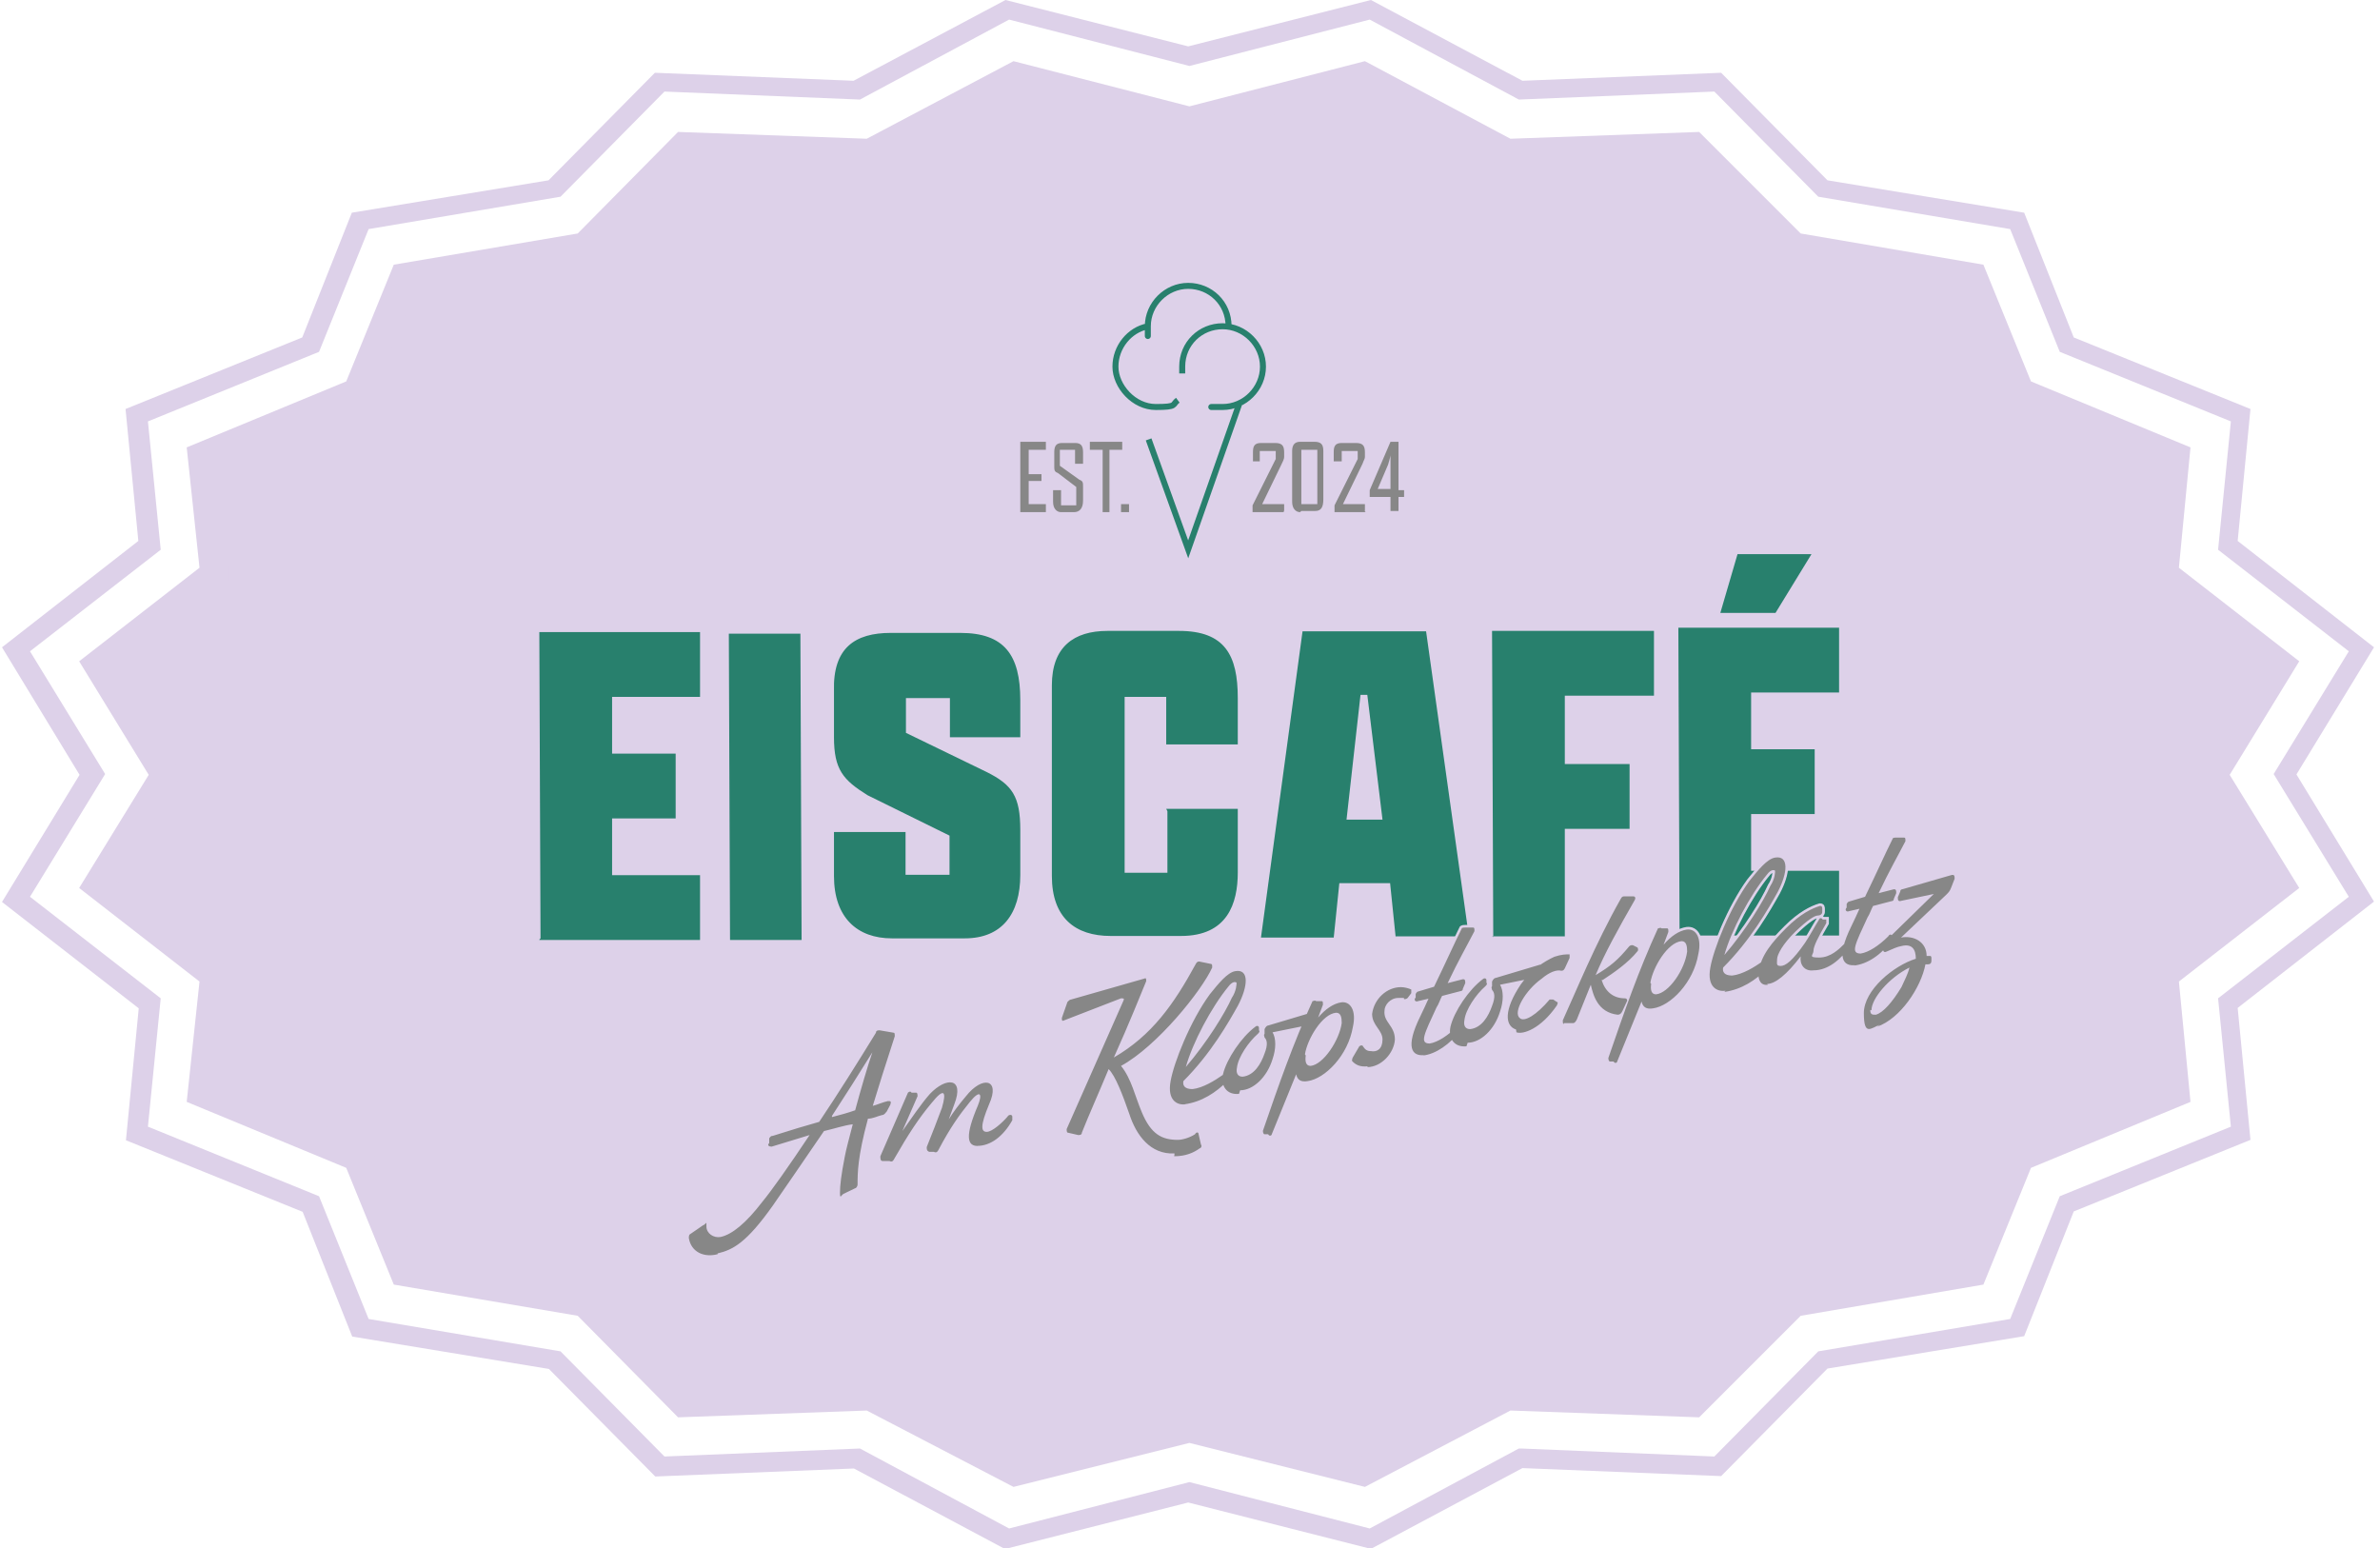
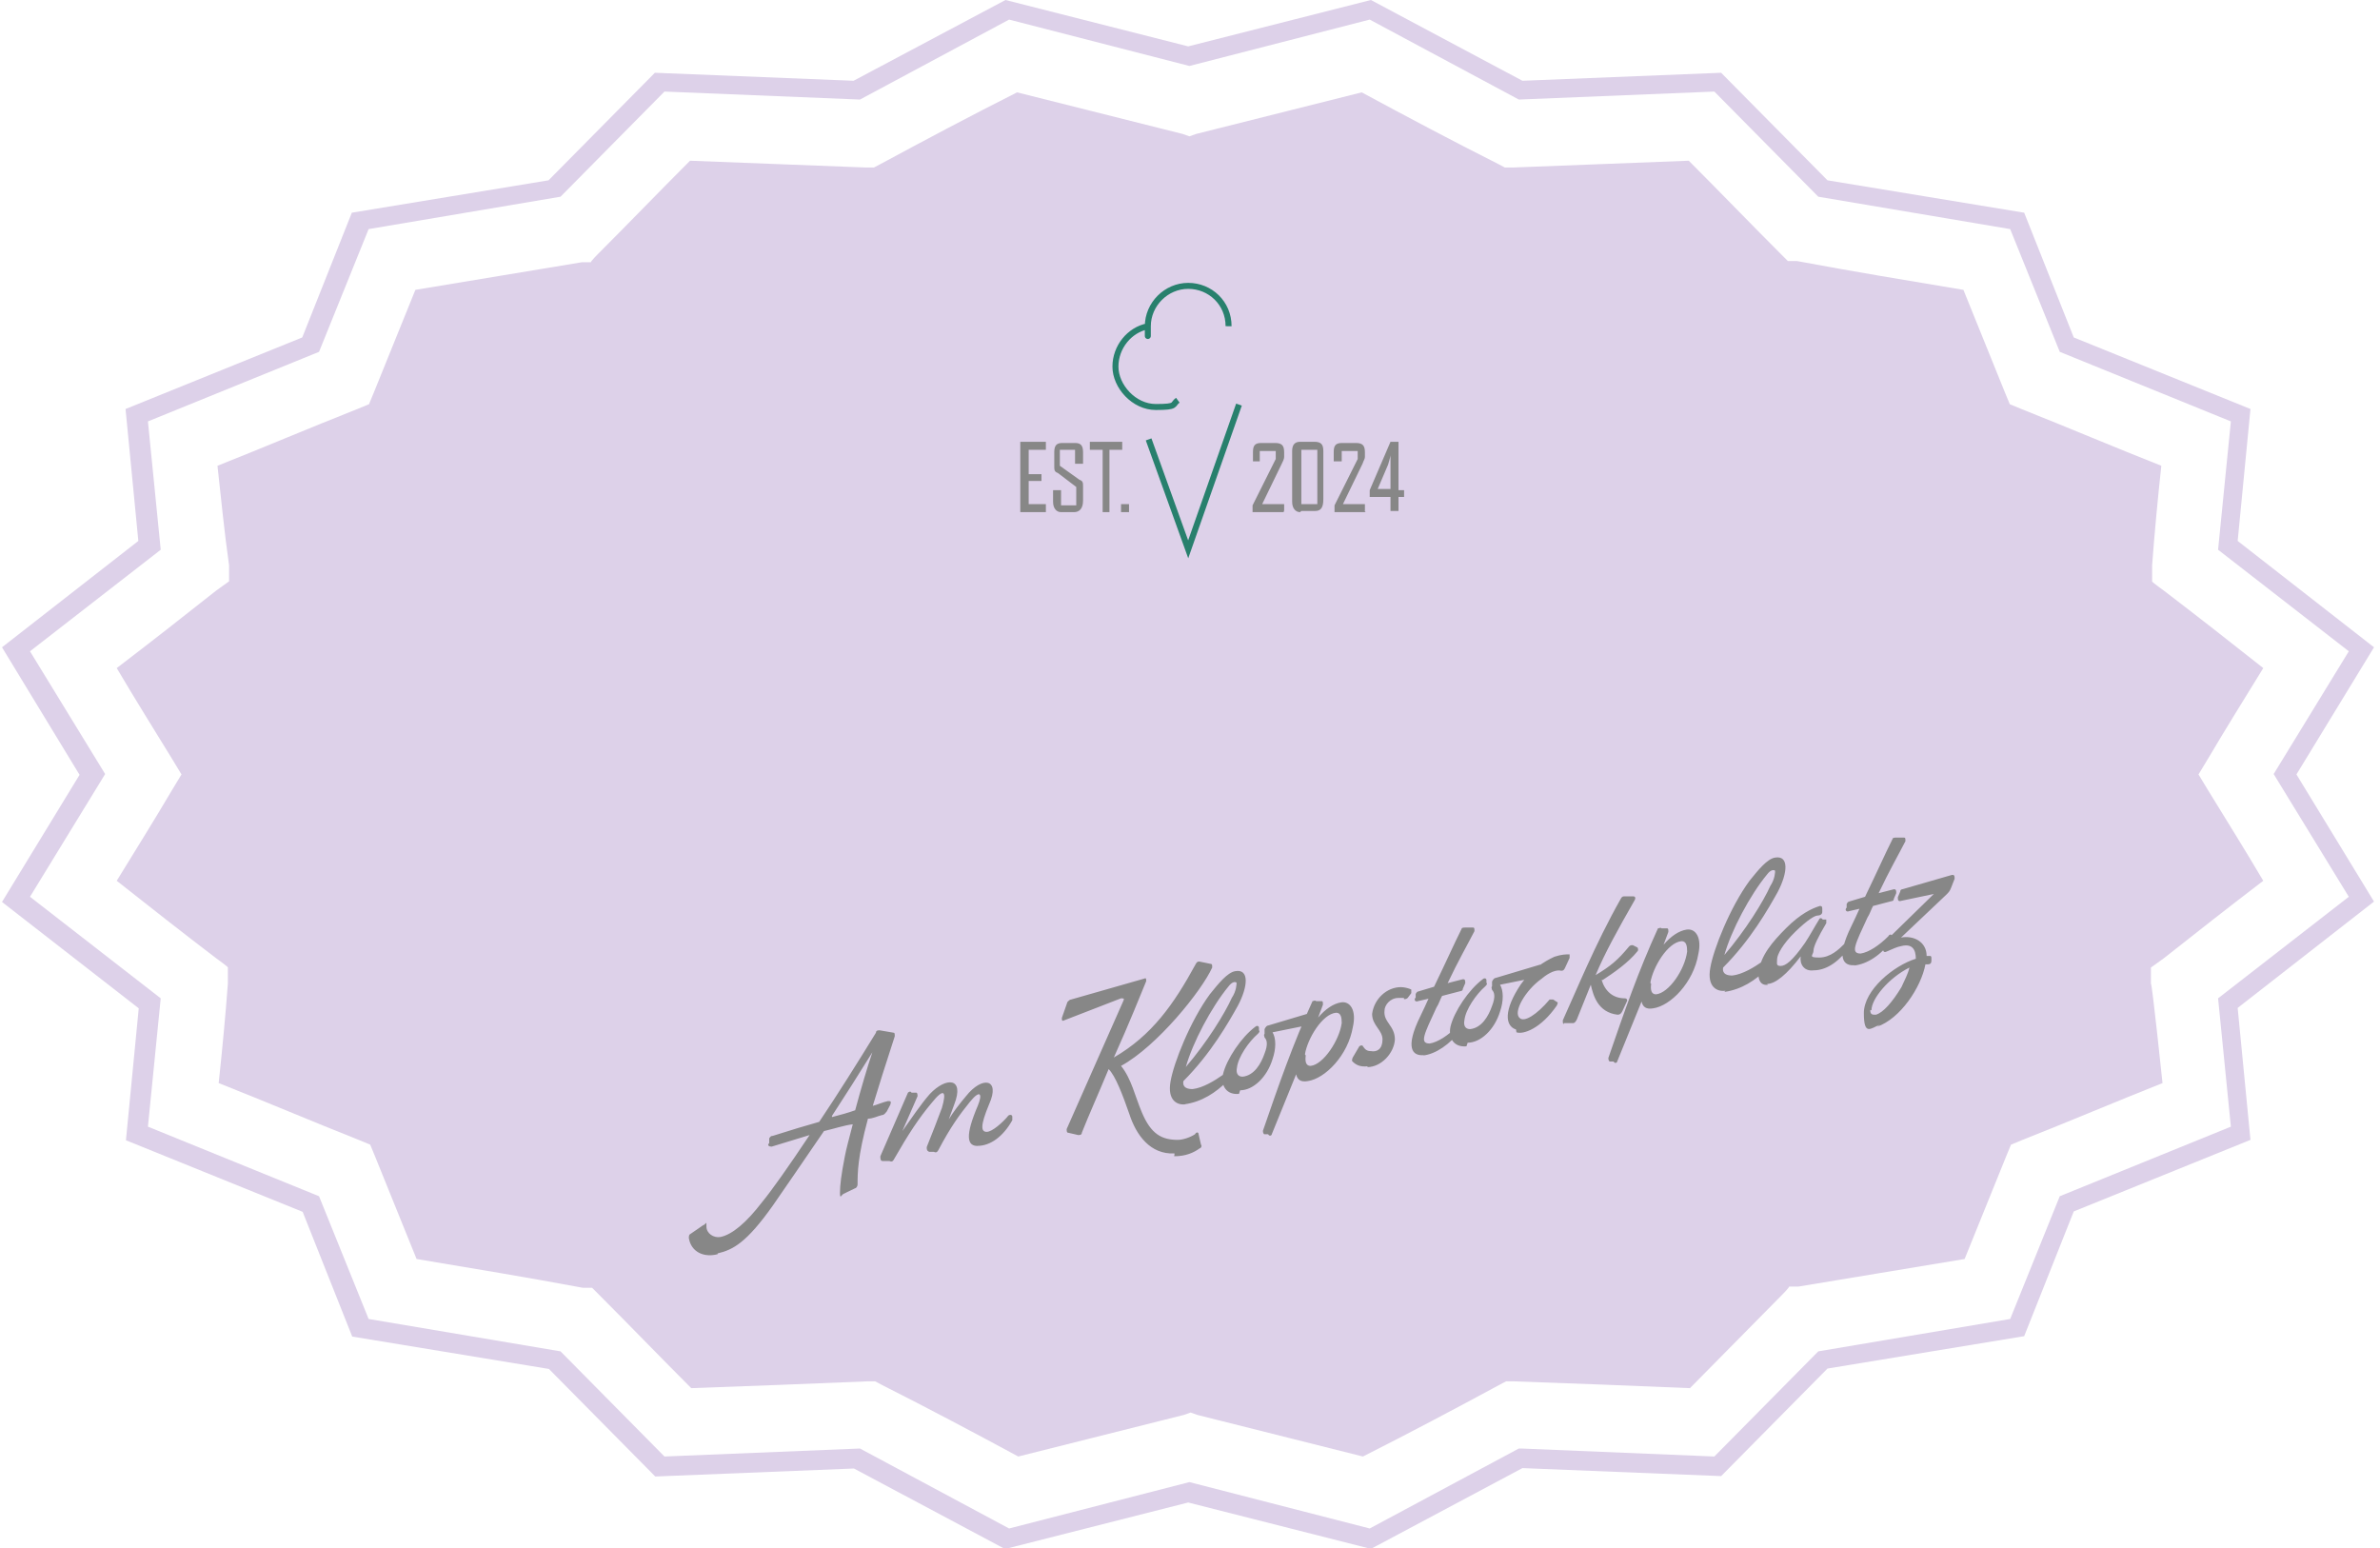
<svg xmlns="http://www.w3.org/2000/svg" id="Ebene_1" version="1.1" viewBox="0 0 595.3 387.2">
  <defs>
    <style>
      .st0, .st1 {
        fill: none;
      }

      .st2 {
        stroke-width: 1.3px;
      }

      .st2, .st3 {
        stroke: #ddd1e9;
      }

      .st2, .st4 {
        fill: #878787;
      }

      .st3, .st5 {
        fill: #ddd1e9;
      }

      .st6 {
        fill: #28806d;
      }

      .st1 {
        stroke: #28806d;
        stroke-miterlimit: 10;
        stroke-width: 1.5px;
      }

      .st7 {
        clip-path: url(#clippath);
      }
    </style>
    <clipPath id="clippath">
      <rect class="st0" x=".5" width="593.4" height="387.2" />
    </clipPath>
  </defs>
-   <polygon class="st5" points="297.5 26.6 341.4 15.3 377.8 34.7 425 33 450.4 58.4 496.1 66.2 508 95.4 547.9 111.9 545 142 575.1 165.4 557.7 193.8 575.1 222.1 545 245.5 547.9 275.6 508 292.1 496.1 321.3 450.4 329.1 425 354.5 377.8 352.8 341.4 371.9 297.5 360.9 253.5 371.9 216.8 352.8 169.6 354.5 144.5 329.1 98.5 321.3 86.6 292.1 46.7 275.6 49.9 245.5 19.8 222.1 37.2 193.8 19.8 165.4 49.9 142 46.7 111.9 86.6 95.4 98.5 66.2 144.5 58.4 169.6 33 216.8 34.7 253.5 15.3 297.5 26.6" />
  <g class="st7">
    <g>
      <path class="st5" d="M299.2,33.5c13.9-3.5,27.5-6.9,41.4-10.4,11.3,6.1,22.6,12.1,34.1,17.9l1.7.9h2l44-1.7c7.8,7.8,15.3,15.6,23.1,23.4l1.7,1.7h2.3c13.9,2.6,27.8,4.9,41.6,7.2,3.5,8.7,6.9,17.1,10.4,25.7l1.2,2.9,2.9,1.2c11.6,4.6,23.1,9.5,35,14.2-.9,8.4-1.7,16.8-2.3,24.9v4c-.3,0,2.9,2.3,2.9,2.3,8.4,6.4,16.8,13,24.9,19.4-4.6,7.5-9.3,15-13.9,22.8l-2.3,3.8,2.3,3.8c4.6,7.5,9.3,15,13.9,22.8-8.4,6.4-16.8,13-24.9,19.4l-3.2,2.3v4c.3,0,2.9,24.9,2.9,24.9-11.6,4.6-23.1,9.5-35,14.2l-2.9,1.2-1.2,2.9c-3.5,8.7-6.9,17.1-10.4,25.7-13.9,2.3-27.8,4.6-41.6,6.9h-2.3c0,.3-1.7,2-1.7,2l-23.1,23.4c-14.7-.6-29.2-1.2-44-1.7h-2l-1.7.9c-11.3,6.1-22.6,12.1-34.1,17.9-13.9-3.5-27.5-6.9-41.4-10.4l-1.7-.6-1.7.6c-13.9,3.5-27.5,6.9-41.4,10.4-11.3-6.1-22.6-12.1-34.1-17.9l-1.7-.9h-2c-14.7.6-29.2,1.2-44,1.7-7.8-7.8-15.3-15.6-23.1-23.4l-1.7-1.7h-2.3c-13.9-2.6-27.8-4.9-41.6-7.2-3.5-8.7-6.9-17.1-10.4-25.7l-1.2-2.9-2.9-1.2c-11.6-4.6-23.1-9.5-35-14.2.9-8.4,1.7-16.8,2.3-24.9v-4c.3,0-2.9-2.3-2.9-2.3-8.4-6.4-16.8-13-24.9-19.4,4.6-7.5,9.3-15,13.9-22.8l2.3-3.8-2.3-3.8c-4.6-7.5-9.3-15-13.9-22.8,8.4-6.4,16.8-13,24.9-19.4l3.2-2.3v-4c-1.2-8.4-2-16.8-2.9-24.9,11.6-4.6,23.1-9.5,35-14.2l2.9-1.2,1.2-2.9c3.5-8.7,6.9-17.1,10.4-25.7l41.6-6.9h2.3c0-.3,1.7-2,1.7-2,7.8-7.8,15.3-15.6,23.1-23.4l44,1.7h2l1.7-.9c11.3-6.1,22.6-12.1,34.1-17.9,13.9,3.5,27.5,6.9,41.4,10.4l1.7.6,1.7-.6h0Z" />
      <path class="st5" d="M251.5,387.5l-37.9-20.2-49.7,2-26.6-26.9-49.2-8.1-12.4-31.2-44.2-17.9,3.2-33L.5,225.6l19.4-31.8L.5,161.9l34.1-26.6-3.2-33,44.2-17.9,12.4-31.2,49.2-8.1,26.6-26.9,49.7,2L251.5,0l45.7,11.6L342.9,0l37.9,20.2,49.7-2,26.6,26.9,49.2,8.1,12.4,31.2,44.2,17.9-3.2,33,34.1,26.6-19.4,31.8,19.4,31.8-34.1,26.6,3.2,33-44.2,17.9-12.4,31.2-49.2,8.1-26.6,26.9-49.7-2-37.9,20.2-45.7-11.6-45.7,11.6ZM297.5,370.7l45.1,11.6,37.3-20h.6l48.3,2,26-26.3,48-8.1,12.4-30.7,42.8-17.4-3.2-32.1,32.7-25.4-18.8-30.7,18.8-30.7-32.7-25.4,3.2-32.1-42.8-17.4-12.4-30.7-48-8.1-26-26.3-48.9,2-37.3-20-45.1,11.6-45.1-11.6-37.3,20-48.9-2-26,26.3-48,8.1-12.4,30.7-42.8,17.4,3.2,32.1-32.7,25.4,18.8,30.7-18.8,30.7,32.7,25.4-3.2,32.1,42.8,17.4,12.4,30.7,48,8.1,26,26.3,48.9-2,37.3,20,45.1-11.6h0Z" />
      <path class="st5" d="M307.3,81.6c0-5.8-4.6-10.1-10.1-10.1s-10.1,4.6-10.1,10.1,0,0,0,0c-4.6.9-8.1,5.2-8.1,10.1s4.6,10.1,10.1,10.1,4-.6,5.5-1.7" />
      <path class="st1" d="M307.3,81.6c0-5.8-4.6-10.1-10.1-10.1s-10.1,4.6-10.1,10.1,0,0,0,0c-4.6.9-8.1,5.2-8.1,10.1s4.6,10.1,10.1,10.1,4-.6,5.5-1.7" />
      <path class="st5" d="M295.7,93.4v-1.7c0-5.8,4.6-10.1,10.1-10.1s10.1,4.6,10.1,10.1-4.6,10.1-10.1,10.1-1.2,0-1.7,0" />
-       <path class="st1" d="M295.7,93.4v-1.7c0-5.8,4.6-10.1,10.1-10.1s10.1,4.6,10.1,10.1-4.6,10.1-10.1,10.1-1.2,0-1.7,0" />
    </g>
  </g>
-   <path class="st6" d="M419.8,234h40.2v-16.2h-22v-14.2h15.9v-16.2h-15.9v-14.2h22v-16.2h-40.2l.3,76.6-.3.3ZM444.1,153.3l9-14.7h-18.5l-4.3,14.7h13.9ZM373.2,234.2h18.2v-26.9h16.2v-16.2h-16.2v-17.1h22.3v-16.2h-40.5l.3,76.6-.3-.3ZM340.3,173.8h1.7l3.8,31.2h-9l3.5-31.2ZM349.2,234.2h18.2l-10.7-76.3h-30.9l-10.4,76.6h18.2l1.4-13.6h12.7l1.4,13.6v-.3ZM292,203v15.3h-10.7v-44h10.4v11.9h17.9v-11.6c0-10.7-3.2-16.8-14.7-16.8h-17.9c-8.4,0-13.9,4-13.9,13.6v47.7c0,10.4,5.8,15,14.7,15h17.6c11.6,0,14.2-8.1,14.2-15.9v-15.9h-17.9l.3.6ZM255.2,207.6c0-8.4-2-11.3-8.4-14.5l-20.2-9.8v-8.7h11v9.8h17.6v-9.3c0-11.3-4-16.8-15-16.8h-17.4c-9,0-14.5,3.8-14.2,14.5v11.6c0,8.1,2.3,10.7,8.4,14.5l20.5,10.1v9.8h-11v-10.7h-17.9v11c0,10.4,5.8,15.6,14.5,15.6h18.2c9.3,0,13.9-6.1,13.9-15.9v-11.3h0ZM182.6,235.1h17.9l-.3-76.6h-17.9l.3,76.6ZM134.9,235.1h40.2v-16.2h-22v-14.2h15.9v-16.2h-15.9v-14.2h22v-16.2h-40.2l.3,76.6-.3.3Z" />
  <polyline class="st1" points="309.9 101.2 297.2 137.4 287.3 109.9" />
  <path class="st4" d="M347.8,122.3h-3.2l2.6-6.1s.6-2,.6-2.3v8.4ZM349.8,127.8v-3.5h1.4v-1.7h-1.4v-12.1h-2l-5.2,12.1v1.7h5.2v3.5h2ZM341.4,127.8v-1.7h-5.5l4.9-10.1c.3-.9.6-1.2.6-1.7v-1.2c0-1.7-.6-2.3-2.3-2.3h-3.5c-1.7,0-2,.9-2,2.3v2.3h2v-2.6h4v2l-5.8,11.6v1.7h7.8l-.3-.3ZM325.5,126.1v-13.6h4v13.6h-4ZM325.5,127.8h3.5c1.4,0,2-.9,2-2.9v-12.1c0-1.7-.6-2.3-2.3-2.3h-3.5c-1.2,0-2,.6-2,2.3v12.7c0,1.7.9,2.6,2,2.6M321.2,127.8v-1.7h-5.5l4.9-10.1c.3-.6.6-1.2.6-1.7v-1.2c0-1.7-.6-2.3-2.3-2.3h-3.5c-1.7,0-2,.9-2,2.3v2.3h1.7v-2.6h4v2l-5.8,11.6v1.7h7.8v-.3ZM282.4,126.1h-2v2h2v-2ZM275.5,128.1h2v-15.6h3.2v-2h-8.1v2h3.2v15.6h-.3ZM270.9,121.7c0-.9,0-1.4-.9-1.7l-4.9-3.5v-4h3.8v3.5h2v-2.9c0-1.7-.6-2.3-2-2.3h-3.2c-1.4,0-2,.6-2,2.3v3.5c0,.9,0,1.4.9,1.7l4.6,3.5v4.6h-3.8v-3.8h-2v2.9c0,1.7.9,2.6,2,2.6h3.2c1.4,0,2.3-.9,2.3-2.9v-3.5h0ZM255.2,128.1h6.4v-2h-4.3v-5.8h3.2v-1.7h-3.2v-6.1h4.3v-2h-6.4v17.6Z" />
  <path class="st3" d="M468.1,252.7c0-2.9,4.3-8.1,9.5-10.7h0c-.3,1.4-1.2,3.2-2,4.9-2.3,3.8-4.6,6.4-6.4,6.9-.9,0-1.4,0-1.4-1.2M469.5,256.8c5.8-2,11-9.8,12.1-15.6h.6c.6,0,.9-.3.9-.9v-.6q0-.6-.3-.6h-.9c0-3.5-3.2-5.2-6.4-4.6l11.3-10.7c.6-.6.9-.9,1.2-1.7l.9-2.3c0-.6,0-1.2-.9-.9l-12.1,3.5s-.6,0-.6.6l-.6,1.4c0,.6,0,1.2.9.9l8.1-1.7-12.7,12.4v1.4c0,.6.3.9.9.6,1.4-.6,2.6-1.2,3.8-1.4,2.6-.6,3.5.9,3.5,3.2-5.5,1.7-13,7.8-13,13.6s1.7,3.8,4,2.9M463.7,241.5c3.2-.3,6.9-2.6,9.5-6.4,0-.3.3-.6,0-.9h0c0-.6-.6-.6-.9,0-2.3,2.3-4.9,4-6.9,4.3-2.6,0-1.4-2.3,1.7-9,.6-.9.9-2,1.4-2.9l4.6-1.2s.6,0,.6-.6l.6-1.4c0-.6,0-1.2-.9-.9l-3.5.9c2.6-5.5,4.9-9.5,6.7-13,0-.6,0-.9-.3-.9h-2c-.3,0-.9,0-.9.3-2,4-3.8,8.1-6.9,14.5l-4,1.2s-.3,0-.6.6v.9c-.6.6,0,1.2.6.9l2.6-.6c-.6,1.4-1.2,2.6-2,4.3-4,8.1-2,10.1.9,9.8M442,246.1c2,0,4.9-2.3,8.4-6.9-.3,2,.9,3.8,3.2,3.5,3.8,0,6.9-2.9,9-5.8v-.9h0c-.3-.6-.9-.6-1.2,0-1.4,1.4-3.5,3.5-6.4,3.5s-1.4-.6-1.4-1.7,1.2-3.5,3.2-6.9v-.9h-.9c-.3-.6-.9-.3-.9,0-.9,1.4-2.3,4-3.5,5.8-3.2,4.6-4.9,5.8-6.1,5.8s-.9-.6-.9-1.7,1.4-3.8,4.6-6.9,4.9-4,5.5-4,1.2-.3,1.2-.9v-.6c0-.6,0-.9-.6-.9-2,.6-4.9,2-8.4,5.5s-6.4,6.9-6.9,11c-.3,2,.6,3.5,2.3,3.2M431.3,238.9c1.7-6.1,6.4-15,10.7-20.2.9-1.2,1.7-1.2,2-.9,0,.3,0,2-1.2,3.8-1.7,3.8-6.1,11-11.6,17.4M431.3,248.1c4.3-.6,7.8-2.9,10.7-5.8s.3-.6,0-1.2v-.6c-.6-.3-.9-.3-1.2,0-2,1.4-4.9,3.2-7.5,3.5-1.2,0-2.6-.3-2.3-2,6.9-6.9,11.3-14.7,13.6-18.8,2.6-4.9,2.9-9.3-.6-8.7-2,.3-4.3,3.2-6.4,5.8-4.9,6.7-9,17.1-9.8,21.7-.9,4.9,1.7,6.1,3.8,5.8M412.8,245.8c.6-3.8,4.3-10.1,7.8-10.4,1.2,0,1.4,1.2,1.4,2.6-.6,4.6-4.6,10.4-7.8,10.7-1.2,0-1.4-1.2-1.2-2.6M402.4,265.5h1.2c.3.6.9.3.9,0l6.1-15c.3,1.4,1.2,2,2.9,1.7,4.3-.6,10.1-6.4,11.3-13.6.9-4-.6-6.4-2.9-6.1-2,.3-4,1.7-5.8,3.8l1.2-3.2c0-.6,0-.9-.3-.9h-1.4c-.3-.3-.6,0-.9,0-4.9,10.7-8.4,20.8-12.4,32.4,0,.3,0,.6.3.9M391.2,255.9h2.3c.3,0,.6-.3.9-.9,1.2-2.9,2.3-5.8,3.5-8.7.6,2.6,1.7,6.9,6.7,7.5.6,0,.9-.3,1.2-.9l1.2-2.6q0-.6-.6-.6c-2.9,0-4.9-1.7-5.8-4.6h.3c2.6-1.7,6.4-4.3,8.7-7.2.3-.3,0-.9,0-.9l-1.2-.6c-.3,0-.6,0-.9.3-2.9,3.5-4.6,4.9-8.4,7.2,2.3-5.5,5.5-11.3,9.8-18.8.3-.6,0-.9-.3-.9h-2.3c-.3,0-.6,0-.9.6-6.4,11.3-11.3,23.4-14.5,30.4,0,.6,0,.9.3.9M379.3,258.2c1.7.6,6.1-.9,10.1-6.7.3-.6.3-.9,0-.9l-.9-.6h-.9c-3.2,3.8-6.4,5.8-7.5,4.6-1.7-1.4,1.4-6.9,5.5-9.8,2-1.7,3.8-2.3,4.9-2,.3,0,.6,0,.9-.6l1.2-2.6v-.9c-.9,0-2,0-3.8.6-2.6,1.2-5.8,3.2-8.4,6.9-4.3,6.4-4,10.4-1.2,11.3M367.1,260.8c3.2,0,6.7-3.2,8.1-7.8.9-2.6.9-5.2,0-6.7l8.4-1.7c.3,0,.6-.3.9-.6l.9-2c0-.6,0-.9-.6-.6l-10.7,3.2c-.3,0-.6.3-.9.9v1.2c-.3.3,0,.6,0,.9.6.6.9,1.7,0,4-.9,2.6-2.6,5.5-5.5,5.8-1.2,0-1.7-.9-1.4-2.3.3-2.6,2.9-6.4,5.2-8.4.3-.3.6-.6.3-.9v-.6c0-.6-.6-.6-.9-.3-3.5,2.6-7.2,8.1-8.1,11.9-.6,2.9.9,5.2,4,4.9M355.9,264c3.2-.3,6.9-2.9,9.5-6.4,0-.3.3-.6,0-.9h0c0-.6-.6-.6-.9,0-2.3,2.3-4.9,4-6.9,4.3-2.6,0-1.4-2.3,1.7-9,.6-.9.9-2,1.4-2.9l4.6-1.2s.6,0,.6-.6l.6-1.4c0-.6,0-1.2-.9-.9l-3.5.9c2.6-5.5,4.9-9.5,6.7-13,0-.6,0-.9-.3-.9h-2c-.3,0-.9,0-.9.3-2,4-3.8,8.1-6.9,14.5l-4,1.2s-.3,0-.6.6v.9c-.6.6,0,1.2.6.9l2.6-.6c-.6,1.4-1.2,2.6-2,4.3-4,8.1-2,10.1.9,9.8M342,266.9c3.5,0,6.7-3.5,6.9-6.9,0-3.5-2.9-4.3-2.6-7.2,0-1.4,1.4-3.2,3.5-3.2s1.2,0,1.4.3c.3,0,.6,0,.9-.3l.9-1.2v-.9c-.6-.3-1.7-.6-2.6-.6-3.5,0-6.7,2.9-7.2,6.7,0,2.9,2.6,4,2.6,6.4s-1.4,3.2-2.9,2.9c-.9,0-1.4-.3-2-1.2,0-.3-.6-.3-.9,0l-1.7,2.9c0,.3-.3.6,0,.9.9.9,2,1.4,3.8,1.2M326.4,263.7c.6-3.8,4.3-10.1,7.8-10.4,1.2,0,1.4,1.2,1.4,2.6-.6,4.3-4.6,10.4-7.8,10.7-1.2,0-1.4-1.2-1.2-2.6M316,283.7h1.2c.3.6.9.3.9,0l6.1-15c.3,1.4,1.2,2,2.9,1.7,4.3-.6,10.1-6.4,11.3-13.6.9-4-.6-6.4-2.9-6.1-2,.3-4,1.7-5.8,3.8l1.2-3.2c0-.6,0-.9-.3-.9h-1.4c-.3-.3-.6,0-.9,0-4.9,10.7-8.4,20.8-12.4,32.4,0,.3,0,.6.3.9M310.2,272.7c3.2,0,6.7-3.2,8.1-7.8.9-2.6.9-5.2,0-6.7l8.4-1.7c.3,0,.6-.3.9-.6l.9-2c0-.6,0-.9-.6-.6l-10.7,3.2c-.3,0-.6.3-.9.9v1.2c-.3.3,0,.6,0,.9.6.6.9,1.7,0,4-.9,2.6-2.6,5.5-5.5,5.8-1.2,0-1.7-.9-1.4-2.3.3-2.6,2.9-6.4,5.2-8.4.3-.3.6-.6.3-.9v-.6c0-.6-.6-.6-.9-.3-3.5,2.6-7.2,8.1-8.1,11.9-.6,2.9.9,5.2,4,4.9M296.6,266.9c1.7-6.1,6.4-15,10.7-20.2.9-1.2,1.7-1.2,2-.9,0,.3,0,2-1.2,3.8-1.7,3.8-6.1,11-11.6,17.4M296.3,276.2c4.3-.6,7.8-2.9,10.7-5.8s.3-.6,0-.9v-.6c-.6-.3-.9-.3-1.2,0-2,1.4-4.9,3.2-7.5,3.5-1.2,0-2.6-.3-2.3-2,6.9-6.9,11.3-14.7,13.6-18.8,2.6-4.9,2.9-9.3-.6-8.7-2,.3-4.3,3.2-6.4,5.8-4.9,6.7-9,17.1-9.8,21.7-.9,4.9,1.7,6.1,3.8,5.8M293.7,289.2c2.9,0,4.9-.9,6.4-2,.3,0,.6-.6.3-.9l-.6-2.6c0-.6-.6-.6-.9,0-1.4.9-3.2,1.4-4.3,1.4-4,0-6.7-1.4-9-6.9-1.7-4-2.6-8.4-5.2-11.6,9-4.9,20.2-18.8,22.8-24.6,0-.6,0-.9-.3-.9l-2.9-.6c-.3,0-.6,0-.9.6-5.5,10.1-11,17.9-20.5,23.4,3.8-8.4,6.9-16.2,8.1-19.1,0-.6,0-.9-.6-.6l-18.2,5.2c-.3,0-.6.3-.9.6l-1.4,4c0,.6,0,.9.6.6l14.2-5.5c.6,0,.9,0,.6.6l-14.2,32.1c0,.3,0,.9.3.9l2.6.6c.3,0,.9,0,.9-.6,1.7-4.3,4.3-10.1,6.7-15.9,1.7,1.7,3.5,6.4,5.2,11.3,1.7,5.2,5.2,10.1,11.3,9.8M244.5,286.6c3.2,0,6.4-2.3,8.7-6.4v-.9h0c0-.6-.9-.6-1.2,0-1.2,1.4-3.8,3.8-5.2,3.8s-1.7-1.4.6-6.9c2.9-6.4-1.7-7.2-5.8-2-1.7,2-3.2,4-4.3,5.8l1.4-3.8c2.6-6.7-2-6.9-6.1-2.6-2.3,2.6-4.6,6.1-6.9,9.3l3.8-8.7c0-.3,0-.9-.3-.9h-1.2c-.3-.6-.9,0-.9,0l-6.9,15.9c0,.6,0,1.2.6,1.2h1.7c.6.3.9,0,1.2-.6,3.5-6.1,6.1-10.1,9.3-13.9,3.2-4,3.8-2.9,2.6,1.2-1.2,3.2-2.3,6.1-3.8,9.8,0,.6,0,.9.6,1.2h1.2c.6.3.9,0,1.2-.6,2.9-5.5,5.2-8.7,7.8-11.9,2.6-3.2,3.2-2,2,.9-3.2,7.5-2.9,10.4.3,10.1M208.1,279.1c3.2-4.9,6.7-10.4,10.1-15.9-1.2,3.5-2.9,9.3-4.3,14.5-1.7.6-3.8,1.2-5.8,1.7M179.5,313.5c3.8-.9,7.2-2.6,13.9-12.1,2.6-3.8,7.2-10.4,12.7-18.5,2.6-.6,4.9-1.4,7.2-1.7-.9,3.5-1.7,6.4-2,8.1-.9,4.6-1.2,7.2-1.2,9s.3.6.9.3l2.9-1.4c.3,0,.6-.6.6-.9,0-2.9,0-6.9,2.6-16.5,1.2,0,2.3-.6,3.5-.9.6,0,.9-.6,1.2-.9l.9-1.7c.3-.9,0-.9-.6-.9-1.4.3-2.6.9-3.8,1.2,1.4-4.6,3.2-10.4,5.5-17.4,0-.6,0-.9-.3-.9l-3.5-.6c-.3,0-.9,0-.9.6-4.6,7.5-9.5,15.3-14.2,22.3-3.2.9-6.9,2-11.6,3.5-.6,0-.6.3-.9.6v1.2c-.6.6,0,.9.6.9,3.8-1.2,6.7-2,9.5-2.9-5.2,7.8-9.5,13.9-11.9,16.8-4,5.2-7.5,8.1-10.4,8.7-1.7.3-3.5-.9-3.5-2.6s0-.6-.9-.3l-2.9,2c-.6.3-.6.6-.6,1.2.6,3.5,3.8,4.9,7.2,4" />
  <path class="st2" d="M468.1,252.7c0-2.9,4.3-8.1,9.5-10.7h0c-.3,1.4-1.2,3.2-2,4.9-2.3,3.8-4.6,6.4-6.4,6.9-.9,0-1.4,0-1.4-1.2h.3ZM469.5,256.8c5.8-2,11-9.8,12.1-15.6h.6c.6,0,.9-.3.9-.9v-.6q0-.6-.3-.6h-.9c0-3.5-3.2-5.2-6.4-4.6l11.3-10.7c.6-.6.9-.9,1.2-1.7l.9-2.3c0-.6,0-1.2-.9-.9l-12.1,3.5s-.6,0-.6.6l-.6,1.4c0,.6,0,1.2.9.9l8.1-1.7-12.7,12.4v1.4c0,.6.3.9.9.6,1.4-.6,2.6-1.2,3.8-1.4,2.6-.6,3.5.9,3.5,3.2-5.5,1.7-13,7.8-13,13.6s1.7,3.8,4,2.9l-.6.6ZM463.7,241.5c3.2-.3,6.9-2.6,9.5-6.4,0-.3.3-.6,0-.9h0c0-.6-.6-.6-.9,0-2.3,2.3-4.9,4-6.9,4.3-2.6,0-1.4-2.3,1.7-9,.6-.9.9-2,1.4-2.9l4.6-1.2s.6,0,.6-.6l.6-1.4c0-.6,0-1.2-.9-.9l-3.5.9c2.6-5.5,4.9-9.5,6.7-13,0-.6,0-.9-.3-.9h-2c-.3,0-.9,0-.9.3-2,4-3.8,8.1-6.9,14.5l-4,1.2s-.3,0-.6.6v.9c-.6.6,0,1.2.6.9l2.6-.6c-.6,1.4-1.2,2.6-2,4.3-4,8.1-2,10.1.9,9.8h-.3ZM442,246.1c2,0,4.9-2.3,8.4-6.9-.3,2,.9,3.8,3.2,3.5,3.8,0,6.9-2.9,9-5.8v-.9h0c-.3-.6-.9-.6-1.2,0-1.4,1.4-3.5,3.5-6.4,3.5s-1.4-.6-1.4-1.7,1.2-3.5,3.2-6.9v-.9h-.9c-.3-.6-.9-.3-.9,0-.9,1.4-2.3,4-3.5,5.8-3.2,4.6-4.9,5.8-6.1,5.8s-.9-.6-.9-1.7,1.4-3.8,4.6-6.9,4.9-4,5.5-4,1.2-.3,1.2-.9v-.6c0-.6,0-.9-.6-.9-2,.6-4.9,2-8.4,5.5s-6.4,6.9-6.9,11c-.3,2,.6,3.5,2.3,3.2h-.3ZM431.3,238.9c1.7-6.1,6.4-15,10.7-20.2.9-1.2,1.7-1.2,2-.9,0,.3,0,2-1.2,3.8-1.7,3.8-6.1,11-11.6,17.4h0ZM431.3,248.1c4.3-.6,7.8-2.9,10.7-5.8s.3-.6,0-1.2v-.6c-.6-.3-.9-.3-1.2,0-2,1.4-4.9,3.2-7.5,3.5-1.2,0-2.6-.3-2.3-2,6.9-6.9,11.3-14.7,13.6-18.8,2.6-4.9,2.9-9.3-.6-8.7-2,.3-4.3,3.2-6.4,5.8-4.9,6.7-9,17.1-9.8,21.7-.9,4.9,1.7,6.1,3.8,5.8l-.3.3ZM412.8,245.8c.6-3.8,4.3-10.1,7.8-10.4,1.2,0,1.4,1.2,1.4,2.6-.6,4.6-4.6,10.4-7.8,10.7-1.2,0-1.4-1.2-1.2-2.6l-.3-.3ZM402.4,265.5h1.2c.3.6.9.3.9,0l6.1-15c.3,1.4,1.2,2,2.9,1.7,4.3-.6,10.1-6.4,11.3-13.6.9-4-.6-6.4-2.9-6.1-2,.3-4,1.7-5.8,3.8l1.2-3.2c0-.6,0-.9-.3-.9h-1.4c-.3-.3-.6,0-.9,0-4.9,10.7-8.4,20.8-12.4,32.4,0,.3,0,.6.3.9h0ZM391.2,255.9h2.3c.3,0,.6-.3.9-.9,1.2-2.9,2.3-5.8,3.5-8.7.6,2.6,1.7,6.9,6.7,7.5.6,0,.9-.3,1.2-.9l1.2-2.6q0-.6-.6-.6c-2.9,0-4.9-1.7-5.8-4.6h.3c2.6-1.7,6.4-4.3,8.7-7.2.3-.3,0-.9,0-.9l-1.2-.6c-.3,0-.6,0-.9.3-2.9,3.5-4.6,4.9-8.4,7.2,2.3-5.5,5.5-11.3,9.8-18.8.3-.6,0-.9-.3-.9h-2.3c-.3,0-.6,0-.9.6-6.4,11.3-11.3,23.4-14.5,30.4,0,.6,0,.9.3.9v-.3ZM379.3,258.2c1.7.6,6.1-.9,10.1-6.7.3-.6.3-.9,0-.9l-.9-.6h-.9c-3.2,3.8-6.4,5.8-7.5,4.6-1.7-1.4,1.4-6.9,5.5-9.8,2-1.7,3.8-2.3,4.9-2,.3,0,.6,0,.9-.6l1.2-2.6v-.9c-.9,0-2,0-3.8.6-2.6,1.2-5.8,3.2-8.4,6.9-4.3,6.4-4,10.4-1.2,11.3v.6ZM367.1,260.8c3.2,0,6.7-3.2,8.1-7.8.9-2.6.9-5.2,0-6.7l8.4-1.7c.3,0,.6-.3.9-.6l.9-2c0-.6,0-.9-.6-.6l-10.7,3.2c-.3,0-.6.3-.9.9v1.2c-.3.3,0,.6,0,.9.6.6.9,1.7,0,4-.9,2.6-2.6,5.5-5.5,5.8-1.2,0-1.7-.9-1.4-2.3.3-2.6,2.9-6.4,5.2-8.4.3-.3.6-.6.3-.9v-.6c0-.6-.6-.6-.9-.3-3.5,2.6-7.2,8.1-8.1,11.9-.6,2.9.9,5.2,4,4.9l.3-.9ZM355.9,264c3.2-.3,6.9-2.9,9.5-6.4,0-.3.3-.6,0-.9h0c0-.6-.6-.6-.9,0-2.3,2.3-4.9,4-6.9,4.3-2.6,0-1.4-2.3,1.7-9,.6-.9.9-2,1.4-2.9l4.6-1.2s.6,0,.6-.6l.6-1.4c0-.6,0-1.2-.9-.9l-3.5.9c2.6-5.5,4.9-9.5,6.7-13,0-.6,0-.9-.3-.9h-2c-.3,0-.9,0-.9.3-2,4-3.8,8.1-6.9,14.5l-4,1.2s-.3,0-.6.6v.9c-.6.6,0,1.2.6.9l2.6-.6c-.6,1.4-1.2,2.6-2,4.3-4,8.1-2,10.1.9,9.8h-.3ZM342,266.9c3.5,0,6.7-3.5,6.9-6.9,0-3.5-2.9-4.3-2.6-7.2,0-1.4,1.4-3.2,3.5-3.2s1.2,0,1.4.3c.3,0,.6,0,.9-.3l.9-1.2v-.9c-.6-.3-1.7-.6-2.6-.6-3.5,0-6.7,2.9-7.2,6.7,0,2.9,2.6,4,2.6,6.4s-1.4,3.2-2.9,2.9c-.9,0-1.4-.3-2-1.2,0-.3-.6-.3-.9,0l-1.7,2.9c0,.3-.3.6,0,.9.9.9,2,1.4,3.8,1.2v.3ZM326.4,263.7c.6-3.8,4.3-10.1,7.8-10.4,1.2,0,1.4,1.2,1.4,2.6-.6,4.3-4.6,10.4-7.8,10.7-1.2,0-1.4-1.2-1.2-2.6l-.3-.3ZM316,283.7h1.2c.3.6.9.3.9,0l6.1-15c.3,1.4,1.2,2,2.9,1.7,4.3-.6,10.1-6.4,11.3-13.6.9-4-.6-6.4-2.9-6.1-2,.3-4,1.7-5.8,3.8l1.2-3.2c0-.6,0-.9-.3-.9h-1.4c-.3-.3-.6,0-.9,0-4.9,10.7-8.4,20.8-12.4,32.4,0,.3,0,.6.3.9h0ZM310.2,272.7c3.2,0,6.7-3.2,8.1-7.8.9-2.6.9-5.2,0-6.7l8.4-1.7c.3,0,.6-.3.9-.6l.9-2c0-.6,0-.9-.6-.6l-10.7,3.2c-.3,0-.6.3-.9.9v1.2c-.3.3,0,.6,0,.9.6.6.9,1.7,0,4-.9,2.6-2.6,5.5-5.5,5.8-1.2,0-1.7-.9-1.4-2.3.3-2.6,2.9-6.4,5.2-8.4.3-.3.6-.6.3-.9v-.6c0-.6-.6-.6-.9-.3-3.5,2.6-7.2,8.1-8.1,11.9-.6,2.9.9,5.2,4,4.9l.3-.9ZM296.6,266.9c1.7-6.1,6.4-15,10.7-20.2.9-1.2,1.7-1.2,2-.9,0,.3,0,2-1.2,3.8-1.7,3.8-6.1,11-11.6,17.4h0ZM296.3,276.2c4.3-.6,7.8-2.9,10.7-5.8s.3-.6,0-.9v-.6c-.6-.3-.9-.3-1.2,0-2,1.4-4.9,3.2-7.5,3.5-1.2,0-2.6-.3-2.3-2,6.9-6.9,11.3-14.7,13.6-18.8,2.6-4.9,2.9-9.3-.6-8.7-2,.3-4.3,3.2-6.4,5.8-4.9,6.7-9,17.1-9.8,21.7-.9,4.9,1.7,6.1,3.8,5.8h-.3ZM293.7,289.2c2.9,0,4.9-.9,6.4-2,.3,0,.6-.6.3-.9l-.6-2.6c0-.6-.6-.6-.9,0-1.4.9-3.2,1.4-4.3,1.4-4,0-6.7-1.4-9-6.9-1.7-4-2.6-8.4-5.2-11.6,9-4.9,20.2-18.8,22.8-24.6,0-.6,0-.9-.3-.9l-2.9-.6c-.3,0-.6,0-.9.6-5.5,10.1-11,17.9-20.5,23.4,3.8-8.4,6.9-16.2,8.1-19.1,0-.6,0-.9-.6-.6l-18.2,5.2c-.3,0-.6.3-.9.6l-1.4,4c0,.6,0,.9.6.6l14.2-5.5c.6,0,.9,0,.6.6l-14.2,32.1c0,.3,0,.9.3.9l2.6.6c.3,0,.9,0,.9-.6,1.7-4.3,4.3-10.1,6.7-15.9,1.7,1.7,3.5,6.4,5.2,11.3,1.7,5.2,5.2,10.1,11.3,9.8v.6ZM244.5,286.6c3.2,0,6.4-2.3,8.7-6.4v-.9h0c0-.6-.9-.6-1.2,0-1.2,1.4-3.8,3.8-5.2,3.8s-1.7-1.4.6-6.9c2.9-6.4-1.7-7.2-5.8-2-1.7,2-3.2,4-4.3,5.8l1.4-3.8c2.6-6.7-2-6.9-6.1-2.6-2.3,2.6-4.6,6.1-6.9,9.3l3.8-8.7c0-.3,0-.9-.3-.9h-1.2c-.3-.6-.9,0-.9,0l-6.9,15.9c0,.6,0,1.2.6,1.2h1.7c.6.3.9,0,1.2-.6,3.5-6.1,6.1-10.1,9.3-13.9,3.2-4,3.8-2.9,2.6,1.2-1.2,3.2-2.3,6.1-3.8,9.8,0,.6,0,.9.6,1.2h1.2c.6.3.9,0,1.2-.6,2.9-5.5,5.2-8.7,7.8-11.9,2.6-3.2,3.2-2,2,.9-3.2,7.5-2.9,10.4.3,10.1h-.3ZM208.1,279.1c3.2-4.9,6.7-10.4,10.1-15.9-1.2,3.5-2.9,9.3-4.3,14.5-1.7.6-3.8,1.2-5.8,1.7v-.3ZM179.5,313.5c3.8-.9,7.2-2.6,13.9-12.1,2.6-3.8,7.2-10.4,12.7-18.5,2.6-.6,4.9-1.4,7.2-1.7-.9,3.5-1.7,6.4-2,8.1-.9,4.6-1.2,7.2-1.2,9s.3.6.9.3l2.9-1.4c.3,0,.6-.6.6-.9,0-2.9,0-6.9,2.6-16.5,1.2,0,2.3-.6,3.5-.9.6,0,.9-.6,1.2-.9l.9-1.7c.3-.9,0-.9-.6-.9-1.4.3-2.6.9-3.8,1.2,1.4-4.6,3.2-10.4,5.5-17.4,0-.6,0-.9-.3-.9l-3.5-.6c-.3,0-.9,0-.9.6-4.6,7.5-9.5,15.3-14.2,22.3-3.2.9-6.9,2-11.6,3.5-.6,0-.6.3-.9.6v1.2c-.6.6,0,.9.6.9,3.8-1.2,6.7-2,9.5-2.9-5.2,7.8-9.5,13.9-11.9,16.8-4,5.2-7.5,8.1-10.4,8.7-1.7.3-3.5-.9-3.5-2.6s0-.6-.9-.3l-2.9,2c-.6.3-.6.6-.6,1.2.6,3.5,3.8,4.9,7.2,4h-.3Z" />
  <path class="st4" d="M468.1,252.7c0-2.9,4.3-8.1,9.5-10.7h0c-.3,1.4-1.2,3.2-2,4.9-2.3,3.8-4.6,6.4-6.4,6.9-.9,0-1.4,0-1.4-1.2M469.5,256.8c5.8-2,11-9.8,12.1-15.6h.6c.6,0,.9-.3.9-.9v-.6q0-.6-.3-.6h-.9c0-3.5-3.2-5.2-6.4-4.6l11.3-10.7c.6-.6.9-.9,1.2-1.7l.9-2.3c0-.6,0-1.2-.9-.9l-12.1,3.5s-.6,0-.6.6l-.6,1.4c0,.6,0,1.2.9.9l8.1-1.7-12.7,12.4v1.4c0,.6.3.9.9.6,1.4-.6,2.6-1.2,3.8-1.4,2.6-.6,3.5.9,3.5,3.2-5.5,1.7-13,7.8-13,13.6s1.7,3.8,4,2.9M463.7,241.5c3.2-.3,6.9-2.6,9.5-6.4,0-.3.3-.6,0-.9h0c0-.6-.6-.6-.9,0-2.3,2.3-4.9,4-6.9,4.3-2.6,0-1.4-2.3,1.7-9,.6-.9.9-2,1.4-2.9l4.6-1.2s.6,0,.6-.6l.6-1.4c0-.6,0-1.2-.9-.9l-3.5.9c2.6-5.5,4.9-9.5,6.7-13,0-.6,0-.9-.3-.9h-2c-.3,0-.9,0-.9.3-2,4-3.8,8.1-6.9,14.5l-4,1.2s-.3,0-.6.6v.9c-.6.6,0,1.2.6.9l2.6-.6c-.6,1.4-1.2,2.6-2,4.3-4,8.1-2,10.1.9,9.8M442,246.1c2,0,4.9-2.3,8.4-6.9-.3,2,.9,3.8,3.2,3.5,3.8,0,6.9-2.9,9-5.8v-.9h0c-.3-.6-.9-.6-1.2,0-1.4,1.4-3.5,3.5-6.4,3.5s-1.4-.6-1.4-1.7,1.2-3.5,3.2-6.9v-.9h-.9c-.3-.6-.9-.3-.9,0-.9,1.4-2.3,4-3.5,5.8-3.2,4.6-4.9,5.8-6.1,5.8s-.9-.6-.9-1.7,1.4-3.8,4.6-6.9,4.9-4,5.5-4,1.2-.3,1.2-.9v-.6c0-.6,0-.9-.6-.9-2,.6-4.9,2-8.4,5.5s-6.4,6.9-6.9,11c-.3,2,.6,3.5,2.3,3.2M431.3,238.9c1.7-6.1,6.4-15,10.7-20.2.9-1.2,1.7-1.2,2-.9,0,.3,0,2-1.2,3.8-1.7,3.8-6.1,11-11.6,17.4M431.3,248.1c4.3-.6,7.8-2.9,10.7-5.8s.3-.6,0-1.2v-.6c-.6-.3-.9-.3-1.2,0-2,1.4-4.9,3.2-7.5,3.5-1.2,0-2.6-.3-2.3-2,6.9-6.9,11.3-14.7,13.6-18.8,2.6-4.9,2.9-9.3-.6-8.7-2,.3-4.3,3.2-6.4,5.8-4.9,6.7-9,17.1-9.8,21.7-.9,4.9,1.7,6.1,3.8,5.8M412.8,245.8c.6-3.8,4.3-10.1,7.8-10.4,1.2,0,1.4,1.2,1.4,2.6-.6,4.6-4.6,10.4-7.8,10.7-1.2,0-1.4-1.2-1.2-2.6M402.4,265.5h1.2c.3.6.9.3.9,0l6.1-15c.3,1.4,1.2,2,2.9,1.7,4.3-.6,10.1-6.4,11.3-13.6.9-4-.6-6.4-2.9-6.1-2,.3-4,1.7-5.8,3.8l1.2-3.2c0-.6,0-.9-.3-.9h-1.4c-.3-.3-.6,0-.9,0-4.9,10.7-8.4,20.8-12.4,32.4,0,.3,0,.6.3.9M391.2,255.9h2.3c.3,0,.6-.3.9-.9,1.2-2.9,2.3-5.8,3.5-8.7.6,2.6,1.7,6.9,6.7,7.5.6,0,.9-.3,1.2-.9l1.2-2.6q0-.6-.6-.6c-2.9,0-4.9-1.7-5.8-4.6h.3c2.6-1.7,6.4-4.3,8.7-7.2.3-.3,0-.9,0-.9l-1.2-.6c-.3,0-.6,0-.9.3-2.9,3.5-4.6,4.9-8.4,7.2,2.3-5.5,5.5-11.3,9.8-18.8.3-.6,0-.9-.3-.9h-2.3c-.3,0-.6,0-.9.6-6.4,11.3-11.3,23.4-14.5,30.4,0,.6,0,.9.3.9M379.3,258.2c1.7.6,6.1-.9,10.1-6.7.3-.6.3-.9,0-.9l-.9-.6h-.9c-3.2,3.8-6.4,5.8-7.5,4.6-1.7-1.4,1.4-6.9,5.5-9.8,2-1.7,3.8-2.3,4.9-2,.3,0,.6,0,.9-.6l1.2-2.6v-.9c-.9,0-2,0-3.8.6-2.6,1.2-5.8,3.2-8.4,6.9-4.3,6.4-4,10.4-1.2,11.3M367.1,260.8c3.2,0,6.7-3.2,8.1-7.8.9-2.6.9-5.2,0-6.7l8.4-1.7c.3,0,.6-.3.9-.6l.9-2c0-.6,0-.9-.6-.6l-10.7,3.2c-.3,0-.6.3-.9.9v1.2c-.3.3,0,.6,0,.9.6.6.9,1.7,0,4-.9,2.6-2.6,5.5-5.5,5.8-1.2,0-1.7-.9-1.4-2.3.3-2.6,2.9-6.4,5.2-8.4.3-.3.6-.6.3-.9v-.6c0-.6-.6-.6-.9-.3-3.5,2.6-7.2,8.1-8.1,11.9-.6,2.9.9,5.2,4,4.9M355.9,264c3.2-.3,6.9-2.9,9.5-6.4,0-.3.3-.6,0-.9h0c0-.6-.6-.6-.9,0-2.3,2.3-4.9,4-6.9,4.3-2.6,0-1.4-2.3,1.7-9,.6-.9.9-2,1.4-2.9l4.6-1.2s.6,0,.6-.6l.6-1.4c0-.6,0-1.2-.9-.9l-3.5.9c2.6-5.5,4.9-9.5,6.7-13,0-.6,0-.9-.3-.9h-2c-.3,0-.9,0-.9.3-2,4-3.8,8.1-6.9,14.5l-4,1.2s-.3,0-.6.6v.9c-.6.6,0,1.2.6.9l2.6-.6c-.6,1.4-1.2,2.6-2,4.3-4,8.1-2,10.1.9,9.8M342,266.9c3.5,0,6.7-3.5,6.9-6.9,0-3.5-2.9-4.3-2.6-7.2,0-1.4,1.4-3.2,3.5-3.2s1.2,0,1.4.3c.3,0,.6,0,.9-.3l.9-1.2v-.9c-.6-.3-1.7-.6-2.6-.6-3.5,0-6.7,2.9-7.2,6.7,0,2.9,2.6,4,2.6,6.4s-1.4,3.2-2.9,2.9c-.9,0-1.4-.3-2-1.2,0-.3-.6-.3-.9,0l-1.7,2.9c0,.3-.3.6,0,.9.9.9,2,1.4,3.8,1.2M326.4,263.7c.6-3.8,4.3-10.1,7.8-10.4,1.2,0,1.4,1.2,1.4,2.6-.6,4.3-4.6,10.4-7.8,10.7-1.2,0-1.4-1.2-1.2-2.6M316,283.7h1.2c.3.6.9.3.9,0l6.1-15c.3,1.4,1.2,2,2.9,1.7,4.3-.6,10.1-6.4,11.3-13.6.9-4-.6-6.4-2.9-6.1-2,.3-4,1.7-5.8,3.8l1.2-3.2c0-.6,0-.9-.3-.9h-1.4c-.3-.3-.6,0-.9,0-4.9,10.7-8.4,20.8-12.4,32.4,0,.3,0,.6.3.9M310.2,272.7c3.2,0,6.7-3.2,8.1-7.8.9-2.6.9-5.2,0-6.7l8.4-1.7c.3,0,.6-.3.9-.6l.9-2c0-.6,0-.9-.6-.6l-10.7,3.2c-.3,0-.6.3-.9.9v1.2c-.3.3,0,.6,0,.9.6.6.9,1.7,0,4-.9,2.6-2.6,5.5-5.5,5.8-1.2,0-1.7-.9-1.4-2.3.3-2.6,2.9-6.4,5.2-8.4.3-.3.6-.6.3-.9v-.6c0-.6-.6-.6-.9-.3-3.5,2.6-7.2,8.1-8.1,11.9-.6,2.9.9,5.2,4,4.9M296.6,266.9c1.7-6.1,6.4-15,10.7-20.2.9-1.2,1.7-1.2,2-.9,0,.3,0,2-1.2,3.8-1.7,3.8-6.1,11-11.6,17.4M296.3,276.2c4.3-.6,7.8-2.9,10.7-5.8s.3-.6,0-.9v-.6c-.6-.3-.9-.3-1.2,0-2,1.4-4.9,3.2-7.5,3.5-1.2,0-2.6-.3-2.3-2,6.9-6.9,11.3-14.7,13.6-18.8,2.6-4.9,2.9-9.3-.6-8.7-2,.3-4.3,3.2-6.4,5.8-4.9,6.7-9,17.1-9.8,21.7-.9,4.9,1.7,6.1,3.8,5.8M293.7,289.2c2.9,0,4.9-.9,6.4-2,.3,0,.6-.6.3-.9l-.6-2.6c0-.6-.6-.6-.9,0-1.4.9-3.2,1.4-4.3,1.4-4,0-6.7-1.4-9-6.9-1.7-4-2.6-8.4-5.2-11.6,9-4.9,20.2-18.8,22.8-24.6,0-.6,0-.9-.3-.9l-2.9-.6c-.3,0-.6,0-.9.6-5.5,10.1-11,17.9-20.5,23.4,3.8-8.4,6.9-16.2,8.1-19.1,0-.6,0-.9-.6-.6l-18.2,5.2c-.3,0-.6.3-.9.6l-1.4,4c0,.6,0,.9.6.6l14.2-5.5c.6,0,.9,0,.6.6l-14.2,32.1c0,.3,0,.9.3.9l2.6.6c.3,0,.9,0,.9-.6,1.7-4.3,4.3-10.1,6.7-15.9,1.7,1.7,3.5,6.4,5.2,11.3,1.7,5.2,5.2,10.1,11.3,9.8M244.5,286.6c3.2,0,6.4-2.3,8.7-6.4v-.9h0c0-.6-.9-.6-1.2,0-1.2,1.4-3.8,3.8-5.2,3.8s-1.7-1.4.6-6.9c2.9-6.4-1.7-7.2-5.8-2-1.7,2-3.2,4-4.3,5.8l1.4-3.8c2.6-6.7-2-6.9-6.1-2.6-2.3,2.6-4.6,6.1-6.9,9.3l3.8-8.7c0-.3,0-.9-.3-.9h-1.2c-.3-.6-.9,0-.9,0l-6.9,15.9c0,.6,0,1.2.6,1.2h1.7c.6.3.9,0,1.2-.6,3.5-6.1,6.1-10.1,9.3-13.9,3.2-4,3.8-2.9,2.6,1.2-1.2,3.2-2.3,6.1-3.8,9.8,0,.6,0,.9.6,1.2h1.2c.6.3.9,0,1.2-.6,2.9-5.5,5.2-8.7,7.8-11.9,2.6-3.2,3.2-2,2,.9-3.2,7.5-2.9,10.4.3,10.1M208.1,279.1c3.2-4.9,6.7-10.4,10.1-15.9-1.2,3.5-2.9,9.3-4.3,14.5-1.7.6-3.8,1.2-5.8,1.7M179.5,313.5c3.8-.9,7.2-2.6,13.9-12.1,2.6-3.8,7.2-10.4,12.7-18.5,2.6-.6,4.9-1.4,7.2-1.7-.9,3.5-1.7,6.4-2,8.1-.9,4.6-1.2,7.2-1.2,9s.3.6.9.3l2.9-1.4c.3,0,.6-.6.6-.9,0-2.9,0-6.9,2.6-16.5,1.2,0,2.3-.6,3.5-.9.6,0,.9-.6,1.2-.9l.9-1.7c.3-.9,0-.9-.6-.9-1.4.3-2.6.9-3.8,1.2,1.4-4.6,3.2-10.4,5.5-17.4,0-.6,0-.9-.3-.9l-3.5-.6c-.3,0-.9,0-.9.6-4.6,7.5-9.5,15.3-14.2,22.3-3.2.9-6.9,2-11.6,3.5-.6,0-.6.3-.9.6v1.2c-.6.6,0,.9.6.9,3.8-1.2,6.7-2,9.5-2.9-5.2,7.8-9.5,13.9-11.9,16.8-4,5.2-7.5,8.1-10.4,8.7-1.7.3-3.5-.9-3.5-2.6s0-.6-.9-.3l-2.9,2c-.6.3-.6.6-.6,1.2.6,3.5,3.8,4.9,7.2,4" />
</svg>